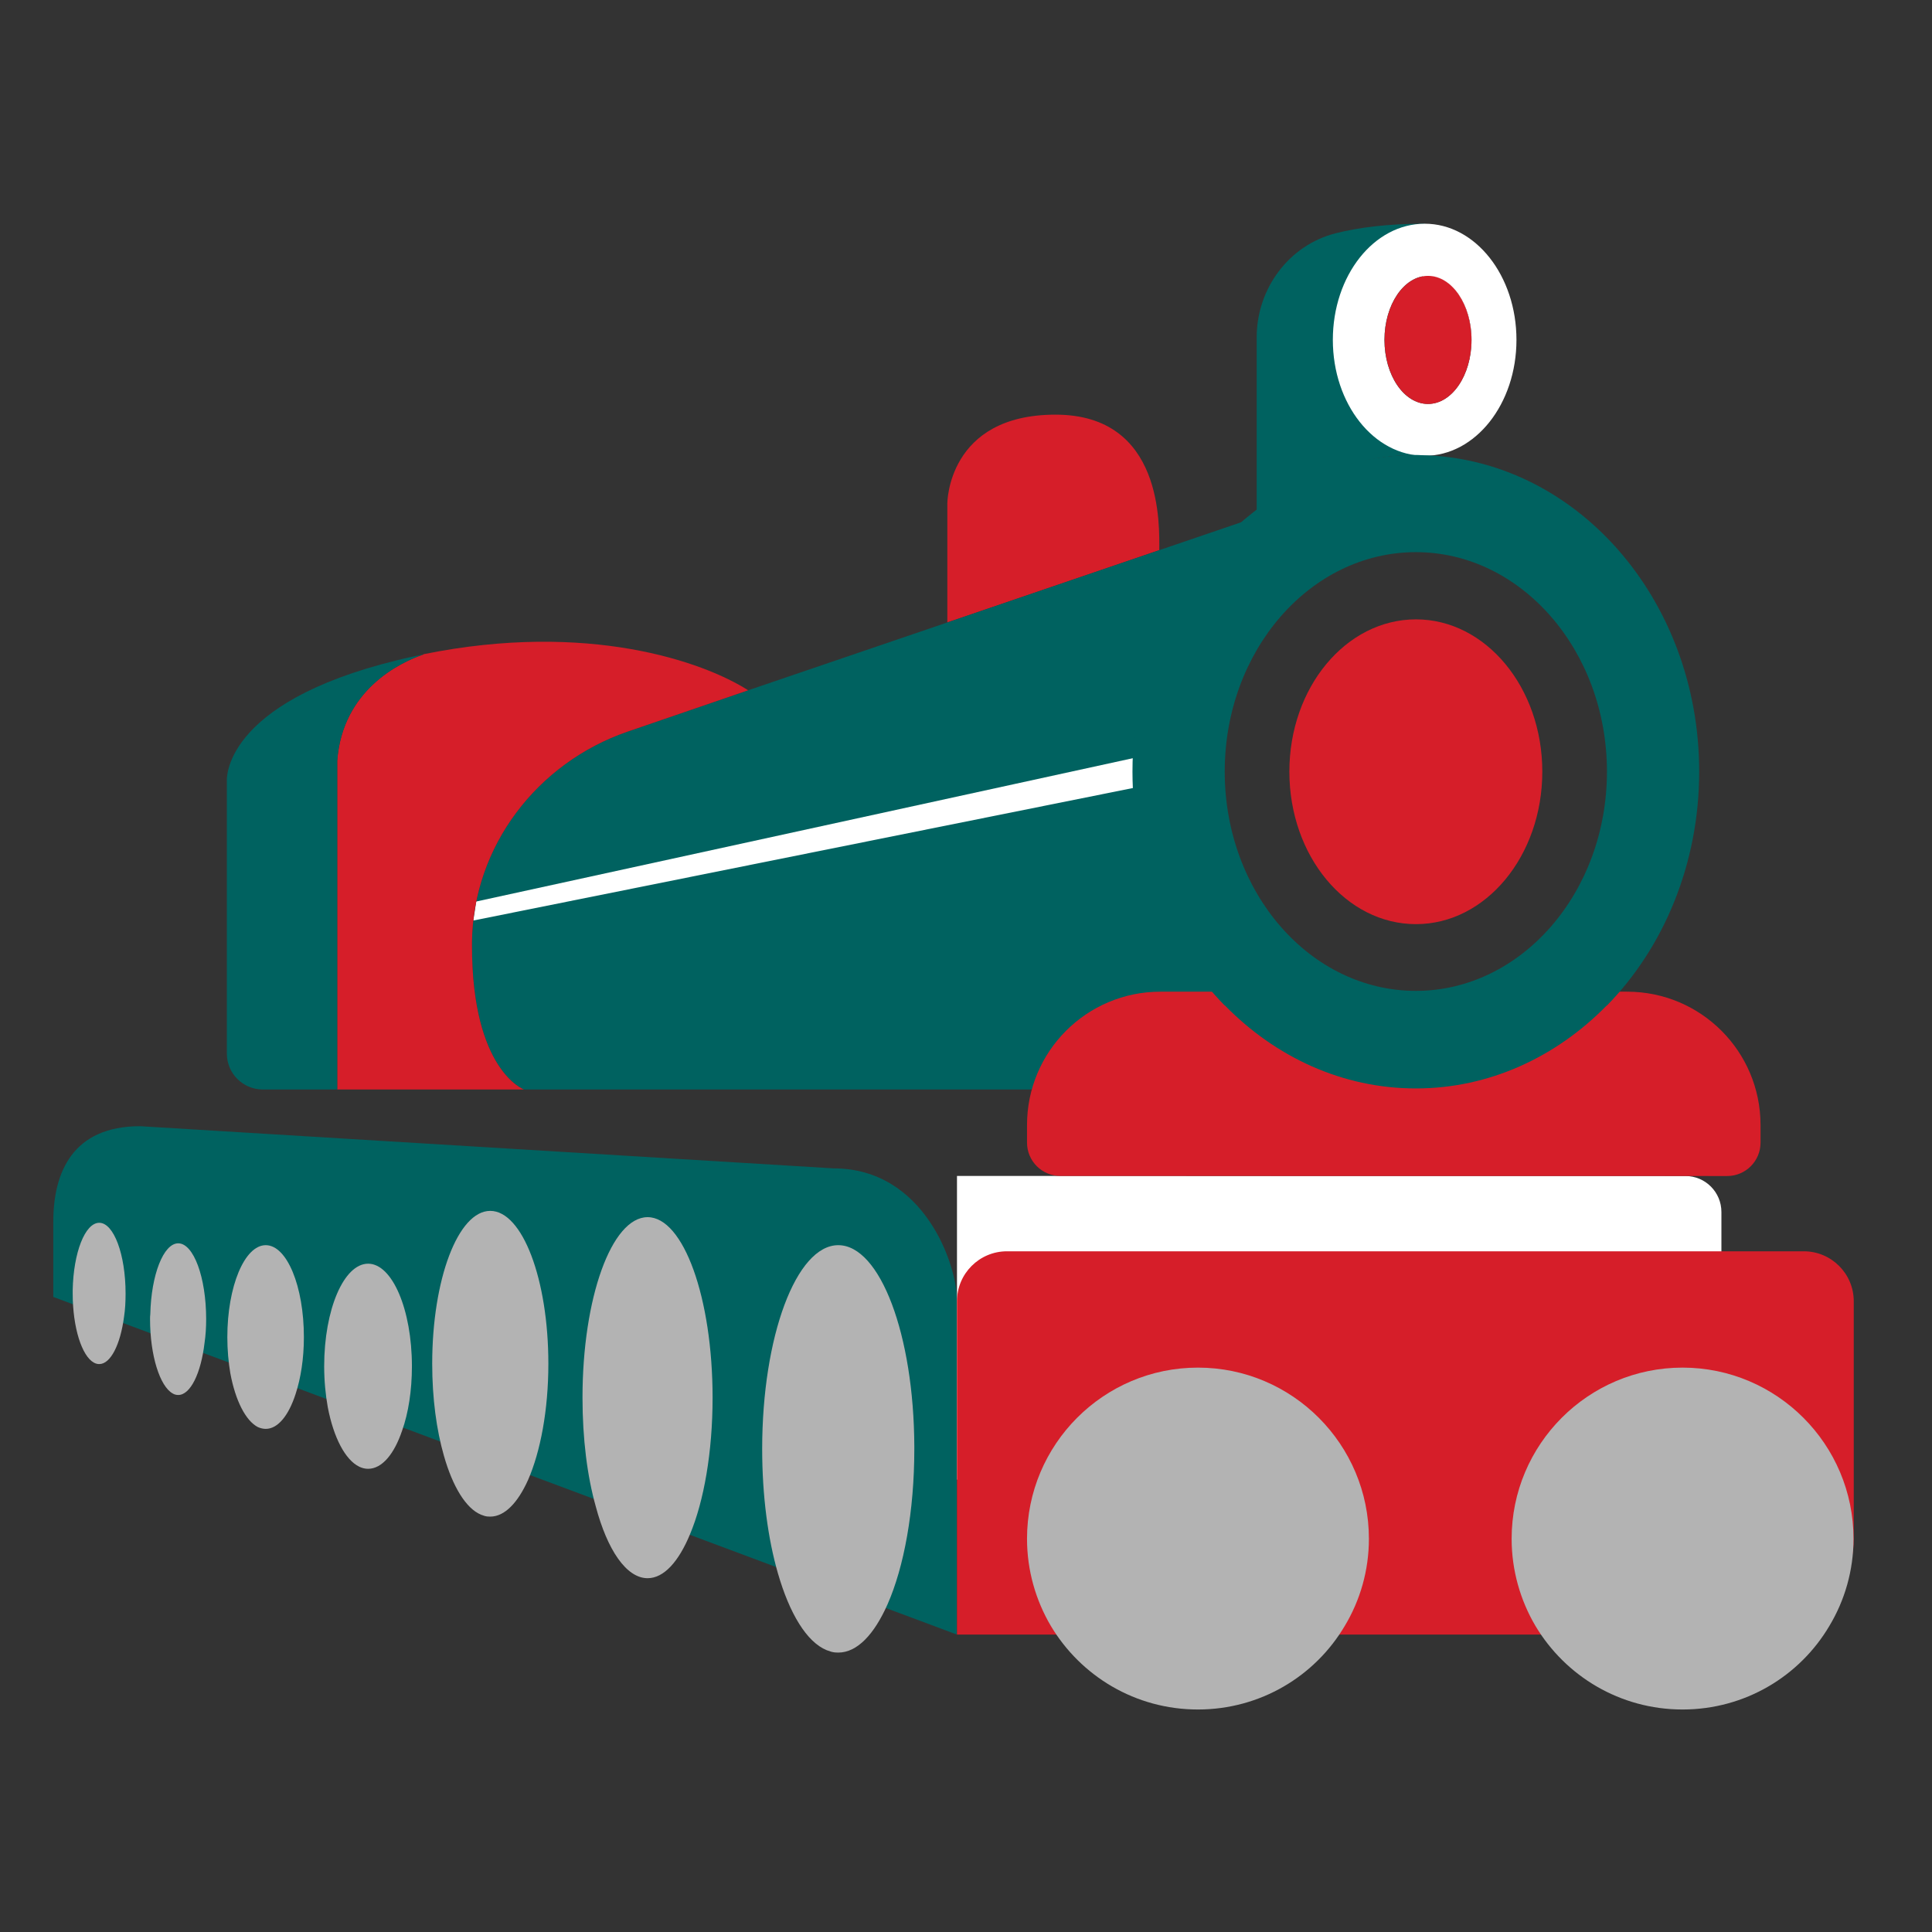
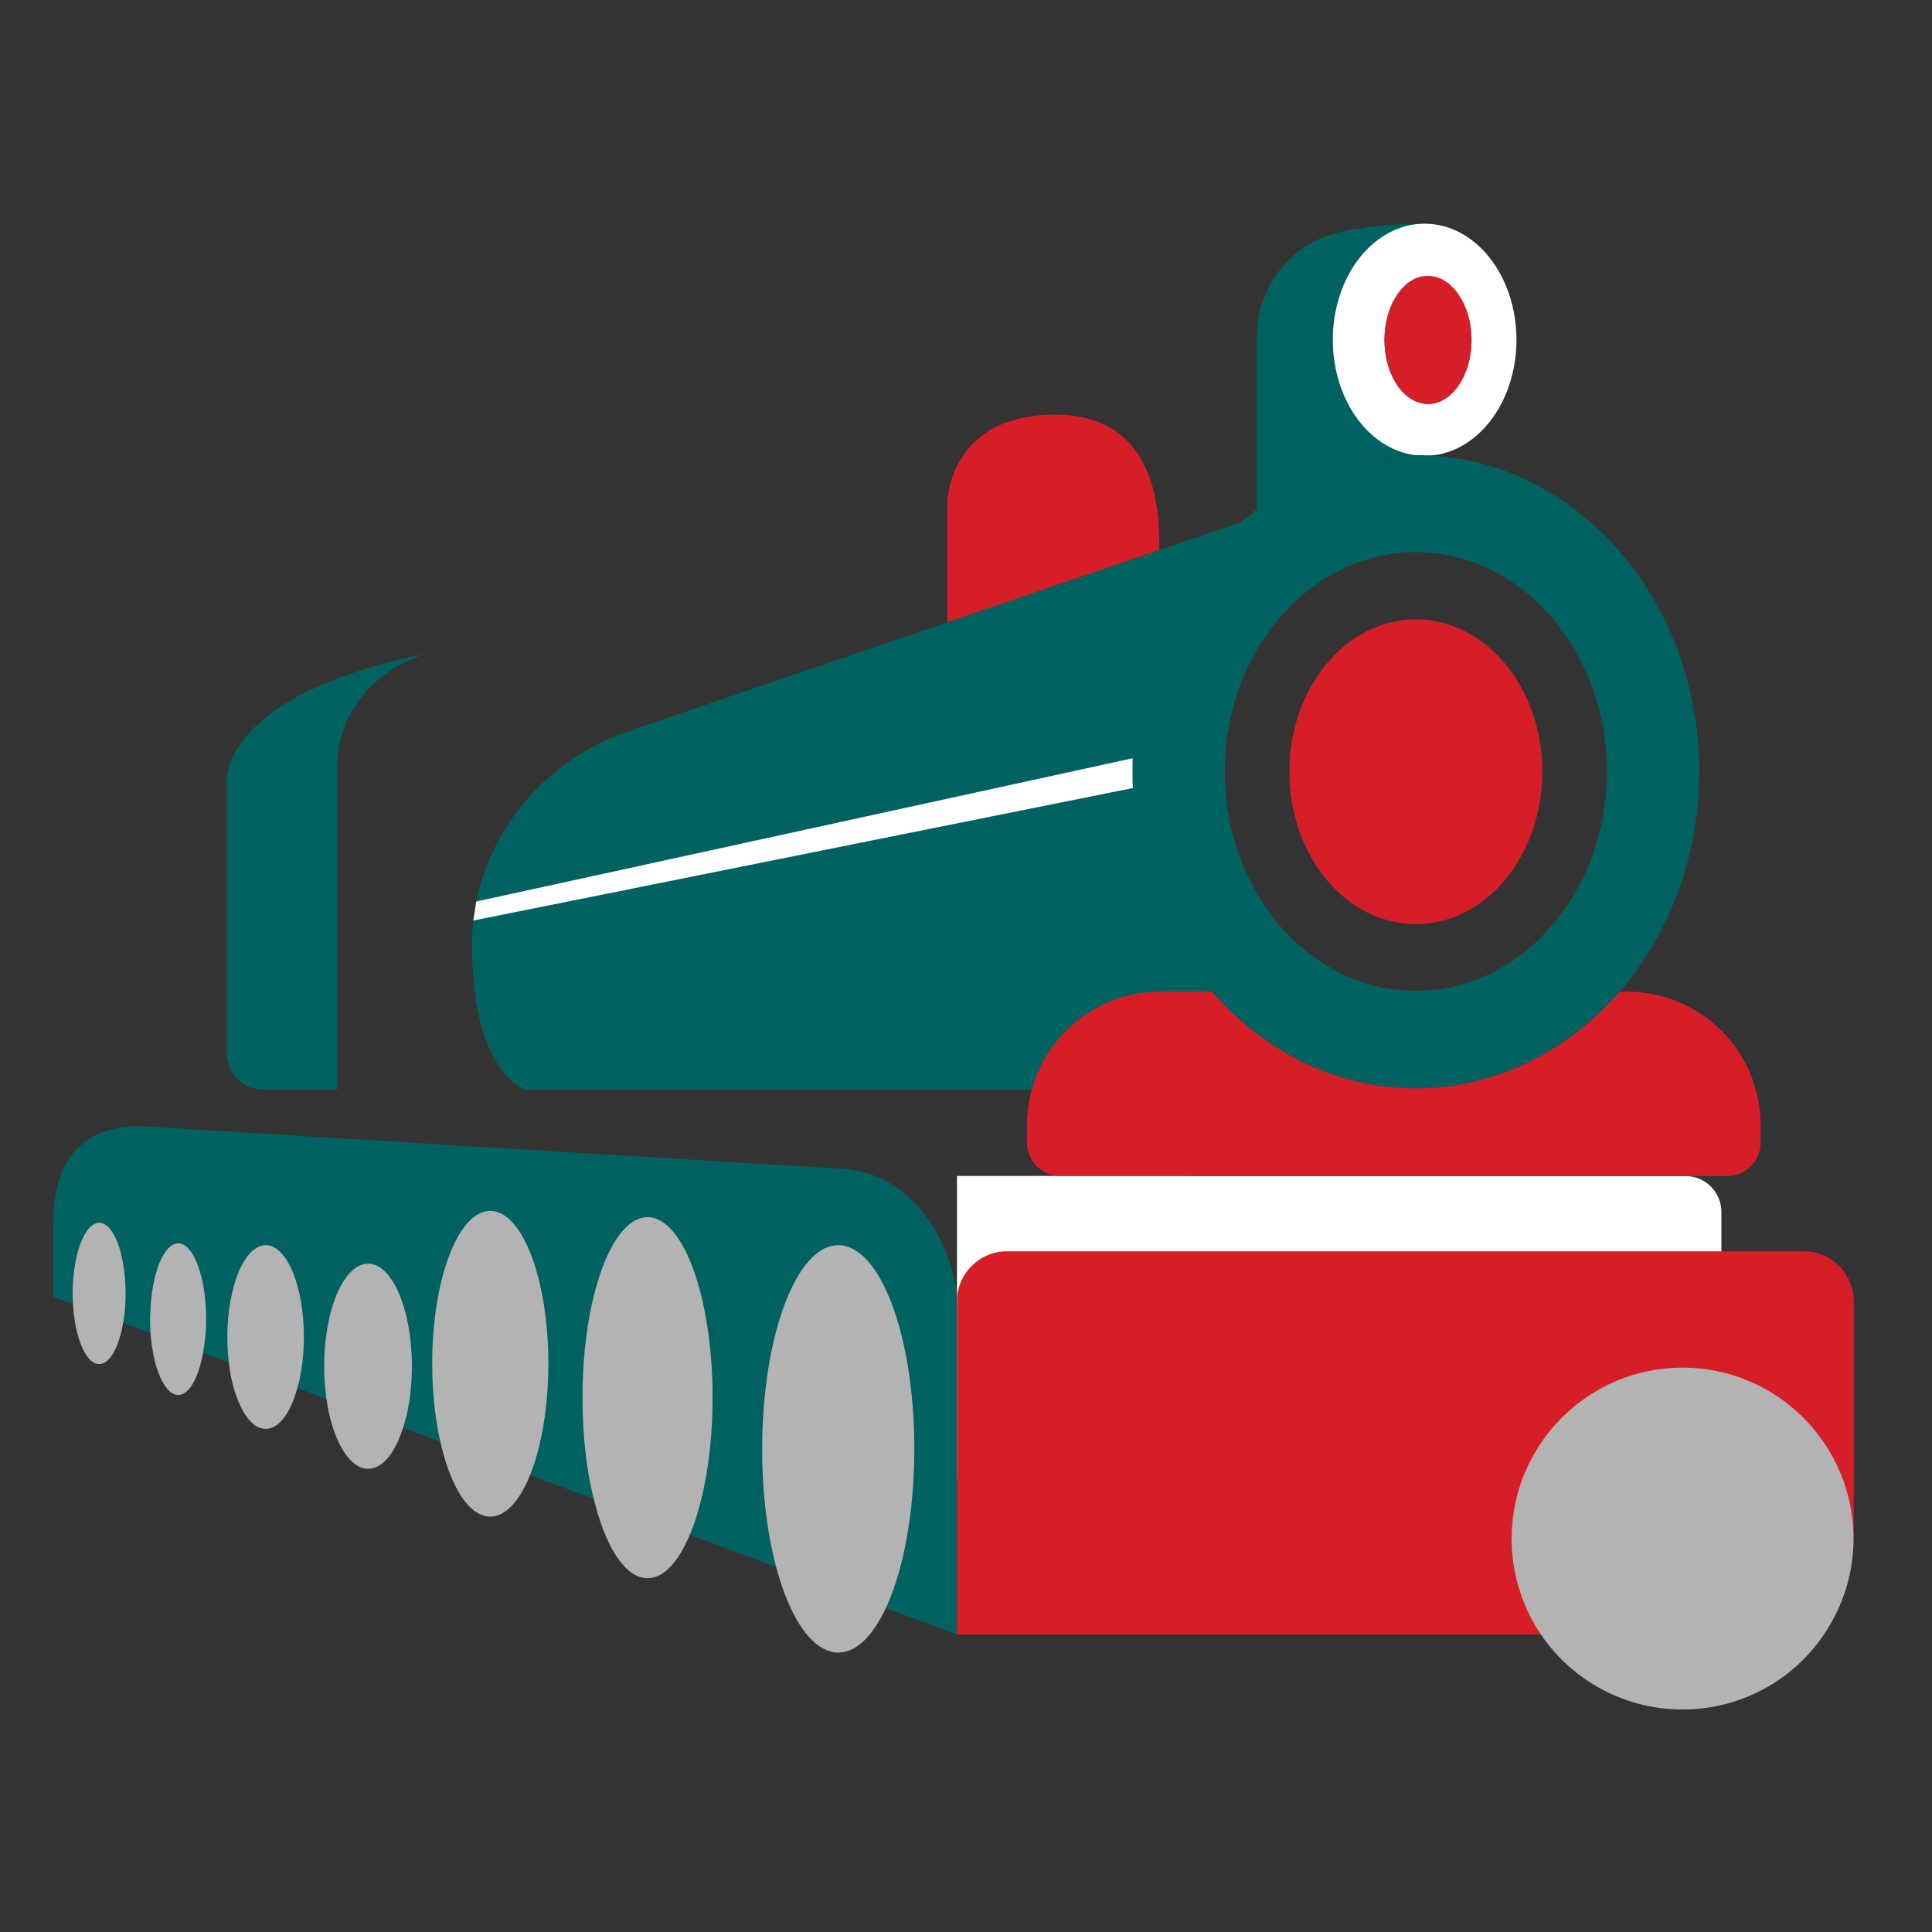
<svg xmlns="http://www.w3.org/2000/svg" width="24px" height="24px" viewBox="0 0 24 24" version="1.1">
  <rect x="0" y="0" width="24" height="24" fill="#333333" stroke="none" />
  <title>EAB281A6-07B6-43C2-858E-00B39549419D</title>
  <desc>Created with sketchtool.</desc>
  <g id="Symbols" stroke="none" stroke-width="1" fill="none" fill-rule="evenodd">
    <g id="Icons-/-Archivi-/-Rotabili-24x24">
      <g id="Icons-/-Archivio-rotabili">
        <polygon id="Fill-2" points="0 23.861 23.861 23.861 23.861 0 0 0" />
        <g id="Group-4" transform="translate(0.358, 2.507)">
          <path d="M17.918,1.706 C17.918,2.143 17.677,2.497 17.381,2.497 C17.085,2.497 16.843,2.143 16.843,1.706 C16.843,1.27 17.085,0.915 17.381,0.915 C17.677,0.915 17.918,1.27 17.918,1.706" id="Fill-5" fill="#FFFFFF" />
          <path d="M14.043,4.327 L11.41,5.225 L11.41,3.747 C11.41,3.747 11.41,2.644 12.754,2.644 C14.098,2.644 14.043,4.031 14.043,4.327" id="Fill-7" fill="#D61E29" />
          <path d="M17.231,3.145 C16.487,3.145 15.803,3.424 15.253,3.915 L15.253,1.683 C15.253,1.08 15.652,0.537 16.237,0.39 C16.519,0.319 16.88,0.272 17.341,0.272" id="Fill-9" fill="#006260" />
          <path d="M13.963,6.973 C13.963,8.095 14.372,9.11 15.027,9.812 C15.027,9.812 16.219,11.027 17.1,11.027 L6.151,11.027 C6.151,11.027 5.505,10.793 5.505,9.242 L5.505,9.195 C5.519,8.008 6.314,6.969 7.437,6.582 L8.936,6.068 L9.095,6.014 L11.411,5.225 L14.044,4.327 L15.253,3.915 C14.469,4.617 13.963,5.726 13.963,6.973" id="Fill-11" fill="#006260" />
          <path d="M1.383,11.483 C0.545,11.483 0.304,12.055 0.304,12.671 L0.304,13.604 L10.476,17.405 L11.529,17.798 L11.529,13.636 C11.529,13.211 11.127,12.007 9.997,12.007 L1.383,11.483 Z" id="Fill-13" fill="#006260" />
          <path d="M17.381,2.511 C17.083,2.511 16.84,2.155 16.84,1.715 C16.84,1.277 17.083,0.92 17.381,0.92 C17.679,0.92 17.922,1.277 17.922,1.715 C17.922,2.155 17.679,2.511 17.381,2.511 M17.341,0.272 C16.708,0.272 16.199,0.917 16.199,1.715 C16.199,2.511 16.708,3.155 17.341,3.155 C17.97,3.155 18.48,2.511 18.48,1.715 C18.48,0.917 17.97,0.272 17.341,0.272" id="Fill-15" fill="#FFFFFF" />
          <path d="M17.921,1.715 C17.921,2.155 17.679,2.511 17.381,2.511 C17.083,2.511 16.841,2.155 16.841,1.715 C16.841,1.277 17.083,0.92 17.381,0.92 C17.679,0.92 17.921,1.277 17.921,1.715" id="Fill-17" fill="#D61E29" />
          <polygon id="Fill-19" fill="#FFFFFF" points="5.522 8.928 5.558 8.692 13.965 6.857 13.97 7.231" />
-           <path d="M8.936,6.068 L7.437,6.582 C6.314,6.969 5.519,8.008 5.505,9.195 L5.505,9.242 C5.505,10.793 6.151,11.027 6.151,11.027 L3.831,11.027 L3.831,6.944 C3.896,6.059 4.618,5.719 4.902,5.623 C4.906,5.618 4.909,5.618 4.913,5.618 C6.942,5.209 8.375,5.71 8.936,6.068" id="Fill-21" fill="#D61E29" />
          <path d="M4.903,5.622 C4.619,5.72 3.895,6.059 3.831,6.945 L3.831,11.027 L2.907,11.027 C2.66,11.027 2.46,10.828 2.46,10.581 L2.46,7.198 C2.46,7.198 2.38,6.23 4.582,5.693 C4.692,5.665 4.799,5.643 4.903,5.622" id="Fill-23" fill="#006260" />
          <path d="M21.026,15.87 L21.026,12.549 C21.026,12.302 20.826,12.102 20.58,12.102 L11.53,12.101 L11.53,15.873 L21.026,15.87 Z" id="Fill-25" fill="#FFFFFF" />
          <path d="M2.203,13.88 C2.203,13.981 2.197,14.082 2.183,14.174 C2.139,14.551 2.008,14.822 1.856,14.822 C1.834,14.822 1.809,14.817 1.787,14.803 C1.629,14.715 1.506,14.334 1.506,13.88 C1.506,13.857 1.506,13.839 1.509,13.82 C1.52,13.329 1.673,12.938 1.856,12.938 C2.047,12.938 2.203,13.361 2.203,13.88" id="Fill-27" fill="#B3B3B3" />
          <path d="M1.202,13.561 C1.202,13.665 1.197,13.759 1.183,13.85 C1.138,14.194 1.016,14.438 0.875,14.438 C0.853,14.438 0.831,14.433 0.808,14.42 C0.659,14.338 0.545,13.986 0.545,13.561 L0.545,13.52 C0.554,13.054 0.698,12.683 0.875,12.683 C1.055,12.683 1.202,13.076 1.202,13.561" id="Fill-29" fill="#B3B3B3" />
          <path d="M4.759,14.466 C4.759,14.766 4.715,15.047 4.637,15.265 C4.54,15.554 4.388,15.739 4.215,15.739 C4.177,15.739 4.14,15.73 4.105,15.713 C3.93,15.628 3.786,15.35 3.714,14.975 C3.686,14.819 3.669,14.645 3.669,14.466 C3.669,13.761 3.913,13.191 4.215,13.191 C4.515,13.191 4.759,13.761 4.759,14.466" id="Fill-31" fill="#B3B3B3" />
          <path d="M3.417,14.104 C3.417,14.371 3.378,14.615 3.314,14.81 C3.229,15.073 3.096,15.243 2.943,15.243 C2.91,15.243 2.879,15.235 2.846,15.221 C2.694,15.143 2.566,14.891 2.503,14.551 C2.48,14.415 2.466,14.262 2.466,14.104 C2.466,13.473 2.68,12.961 2.943,12.961 C3.207,12.961 3.417,13.473 3.417,14.104" id="Fill-33" fill="#B3B3B3" />
          <path d="M6.454,14.434 C6.454,15.011 6.355,15.527 6.202,15.877 C6.075,16.16 5.911,16.333 5.732,16.333 C5.706,16.333 5.683,16.331 5.66,16.324 L5.62,16.31 C5.431,16.234 5.265,15.96 5.156,15.575 C5.065,15.259 5.011,14.865 5.011,14.434 C5.011,13.386 5.332,12.535 5.732,12.535 C6.132,12.535 6.454,13.386 6.454,14.434" id="Fill-35" fill="#B3B3B3" />
          <path d="M8.494,14.855 C8.494,15.532 8.386,16.141 8.214,16.551 C8.073,16.892 7.889,17.098 7.687,17.098 C7.423,17.098 7.187,16.748 7.043,16.207 C6.937,15.832 6.878,15.364 6.878,14.855 C6.878,13.617 7.239,12.613 7.687,12.613 C8.133,12.613 8.494,13.617 8.494,14.855" id="Fill-37" fill="#B3B3B3" />
          <path d="M11,15.462 L11,15.492 C11,16.266 10.872,16.959 10.667,17.423 C10.502,17.795 10.291,18.022 10.055,18.022 C10.025,18.022 10.001,18.02 9.97,18.012 L9.911,17.992 C9.664,17.891 9.45,17.539 9.305,17.035 C9.182,16.609 9.11,16.074 9.11,15.492 C9.11,14.094 9.533,12.961 10.055,12.961 C10.576,12.961 10.995,14.076 11,15.462" id="Fill-39" fill="#B3B3B3" />
          <path d="M19.855,9.812 L14.057,9.812 C13.142,9.812 12.4,10.553 12.4,11.469 L12.4,11.687 C12.4,11.915 12.585,12.101 12.814,12.101 L21.098,12.102 C21.326,12.102 21.512,11.917 21.512,11.687 L21.512,11.469 C21.512,10.553 20.77,9.812 19.855,9.812" id="Fill-41" fill="#D61E29" />
          <path d="M18.801,7.078 C18.801,8.127 18.098,8.973 17.232,8.973 C16.362,8.973 15.659,8.127 15.659,7.078 C15.659,6.033 16.362,5.187 17.232,5.187 C18.098,5.187 18.801,6.033 18.801,7.078" id="Fill-43" fill="#D61E29" />
          <path d="M21.481,17.798 L11.53,17.798 L11.53,13.658 C11.53,13.315 11.808,13.037 12.151,13.037 L22.049,13.037 C22.392,13.037 22.67,13.315 22.67,13.658 L22.67,16.609 C22.67,17.266 22.138,17.798 21.481,17.798" id="Fill-45" fill="#D61E29" />
-           <path d="M16.647,16.608 C16.647,17.002 16.538,17.374 16.347,17.691 C15.979,18.314 15.3,18.729 14.523,18.729 C13.746,18.729 13.068,18.314 12.696,17.691 C12.509,17.374 12.4,17.002 12.4,16.608 C12.4,15.436 13.351,14.482 14.523,14.482 C15.696,14.482 16.647,15.436 16.647,16.608" id="Fill-47" fill="#B3B3B3" />
          <path d="M22.667,16.608 C22.667,17.002 22.558,17.374 22.367,17.691 C21.999,18.314 21.32,18.729 20.543,18.729 C19.767,18.729 19.088,18.314 18.716,17.691 C18.529,17.374 18.42,17.002 18.42,16.608 C18.42,15.436 19.371,14.482 20.543,14.482 C21.716,14.482 22.667,15.436 22.667,16.608" id="Fill-49" fill="#B3B3B3" />
-           <path d="M17.231,9.802 C15.919,9.802 14.856,8.583 14.856,7.078 C14.856,5.574 15.919,4.352 17.231,4.352 C18.538,4.352 19.604,5.574 19.604,7.078 C19.604,8.583 18.538,9.802 17.231,9.802 M17.292,3.147 C17.272,3.145 17.25,3.145 17.231,3.145 C16.429,3.145 15.692,3.445 15.099,3.947 C14.254,4.666 13.71,5.801 13.71,7.078 C13.71,8.227 14.15,9.266 14.856,9.984 L14.859,9.984 C15.485,10.623 16.316,11.014 17.231,11.014 C18.141,11.014 18.975,10.623 19.601,9.984 L19.604,9.984 C20.307,9.266 20.75,8.227 20.75,7.078 C20.75,4.927 19.207,3.181 17.292,3.147" id="Fill-51" fill="#006260" />
+           <path d="M17.231,9.802 C15.919,9.802 14.856,8.583 14.856,7.078 C14.856,5.574 15.919,4.352 17.231,4.352 C18.538,4.352 19.604,5.574 19.604,7.078 C19.604,8.583 18.538,9.802 17.231,9.802 M17.292,3.147 C16.429,3.145 15.692,3.445 15.099,3.947 C14.254,4.666 13.71,5.801 13.71,7.078 C13.71,8.227 14.15,9.266 14.856,9.984 L14.859,9.984 C15.485,10.623 16.316,11.014 17.231,11.014 C18.141,11.014 18.975,10.623 19.601,9.984 L19.604,9.984 C20.307,9.266 20.75,8.227 20.75,7.078 C20.75,4.927 19.207,3.181 17.292,3.147" id="Fill-51" fill="#006260" />
        </g>
      </g>
    </g>
  </g>
</svg>